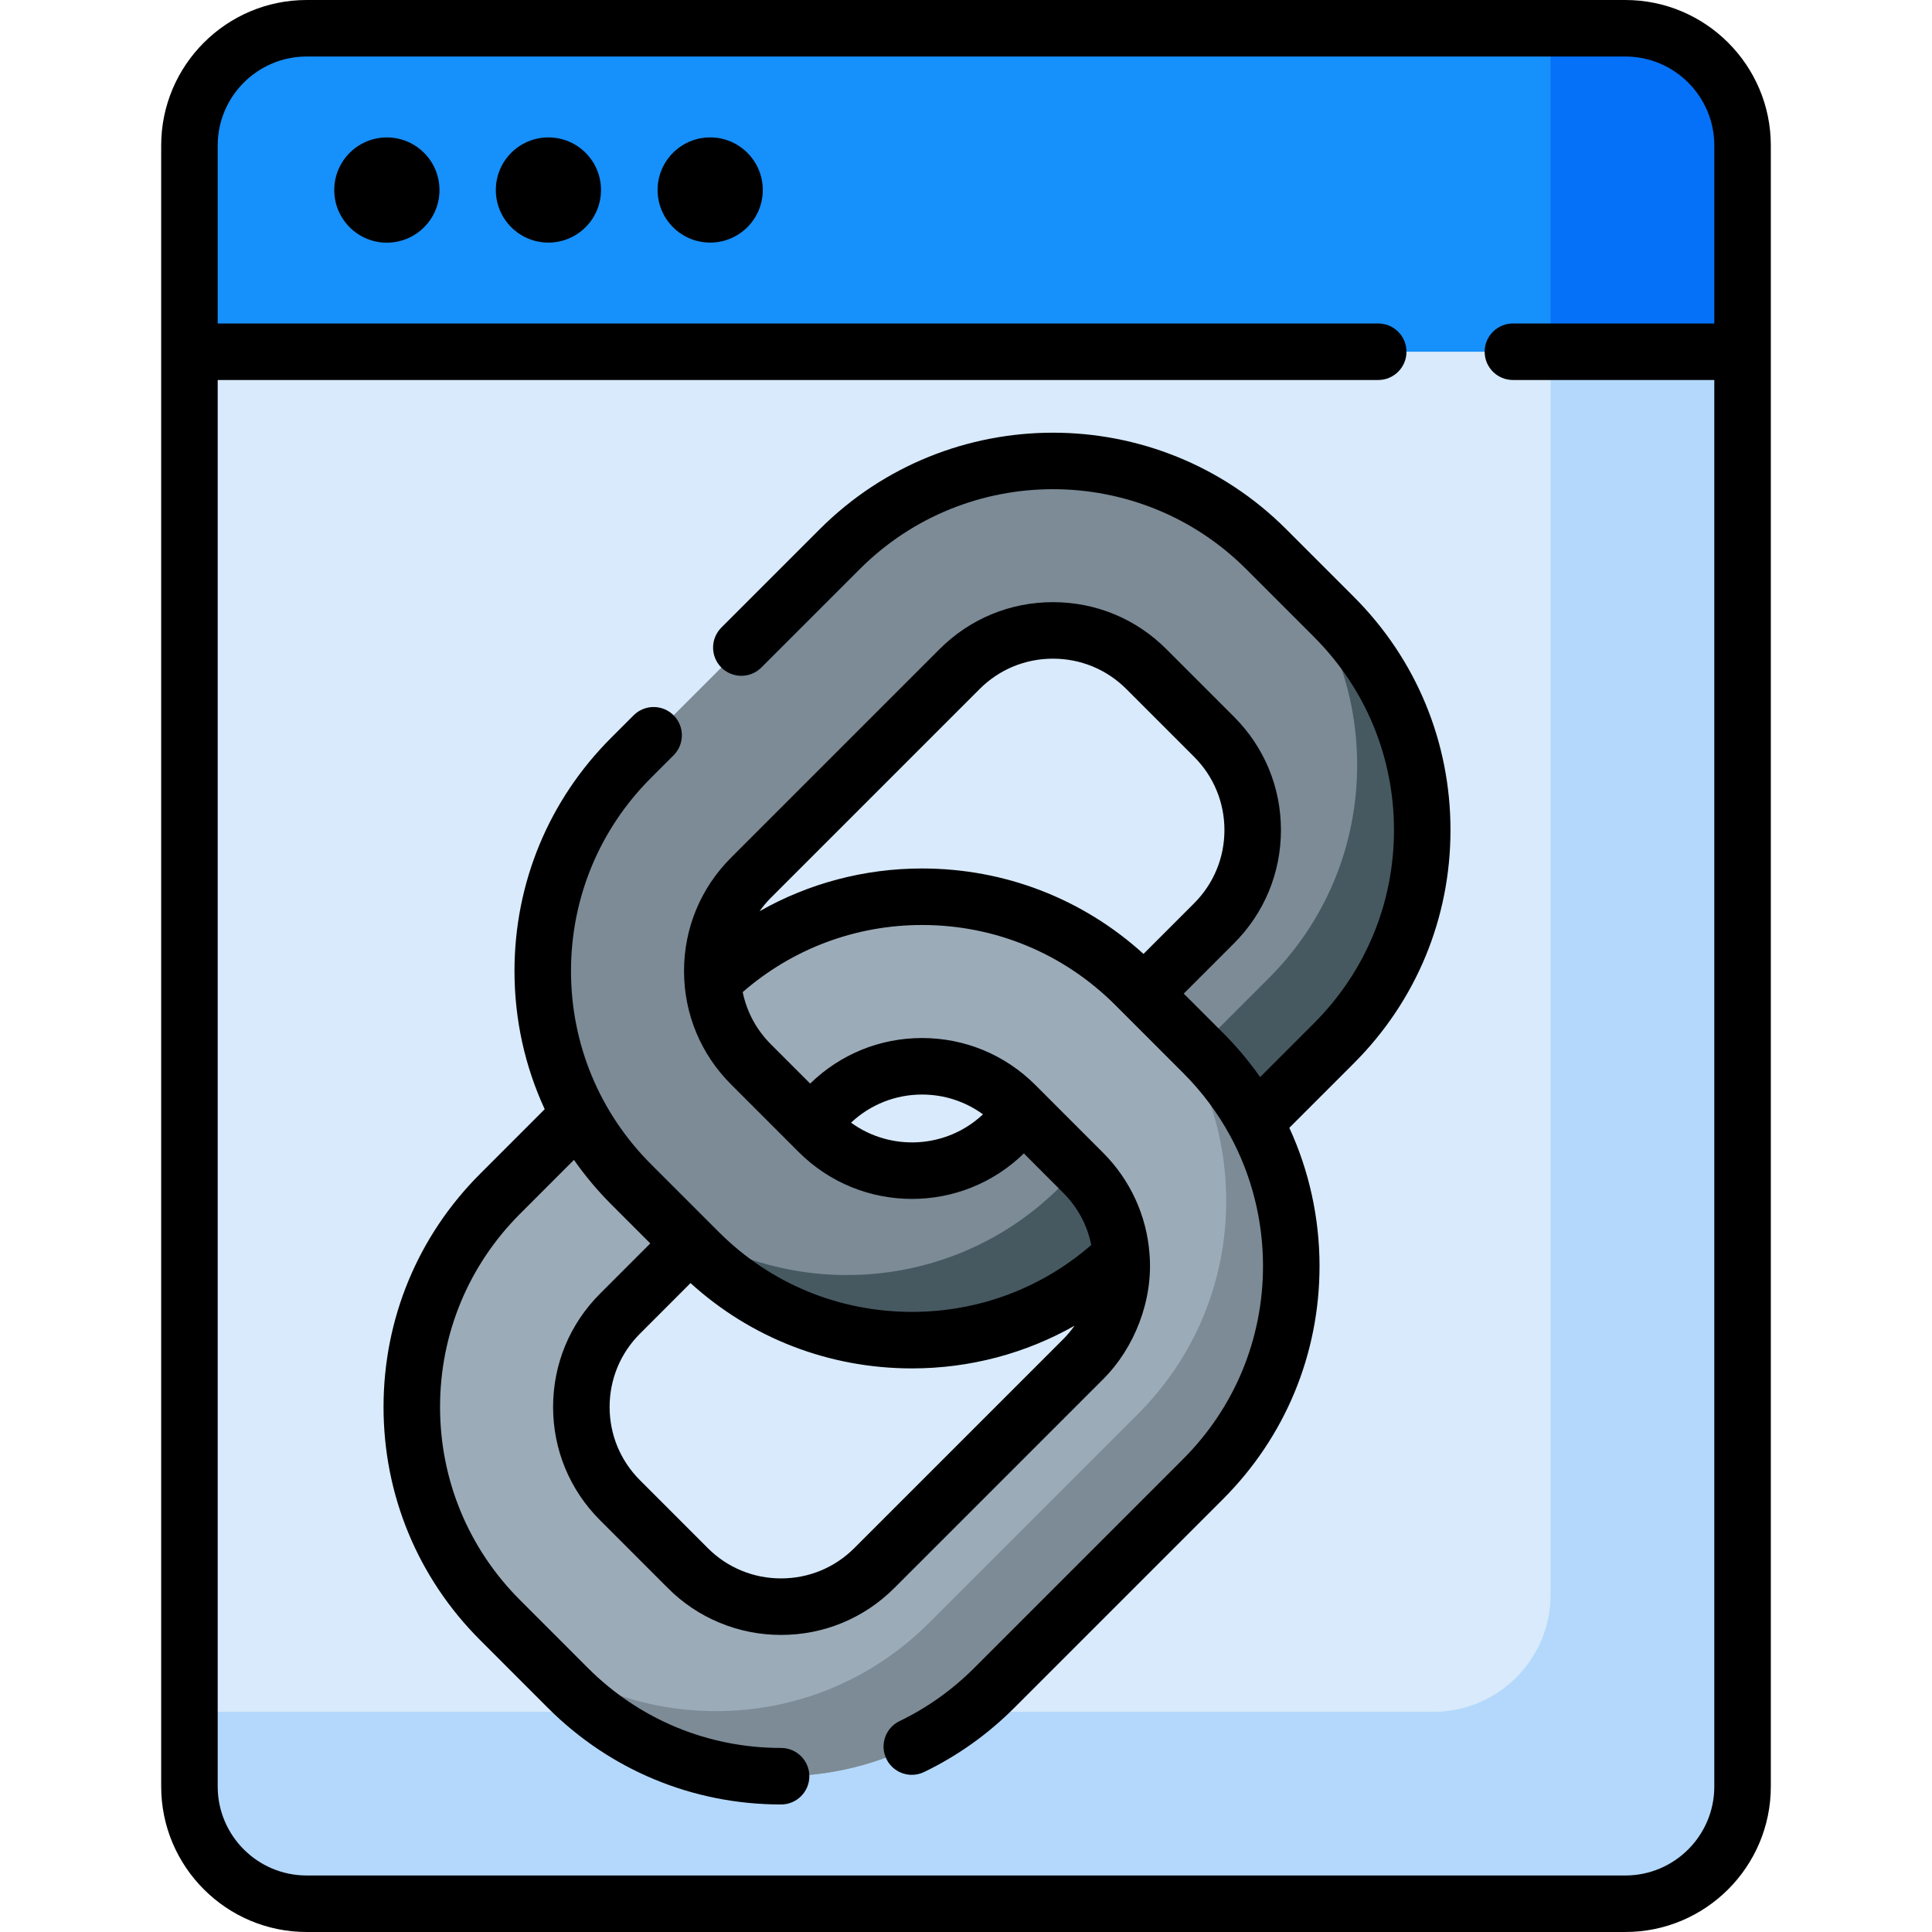
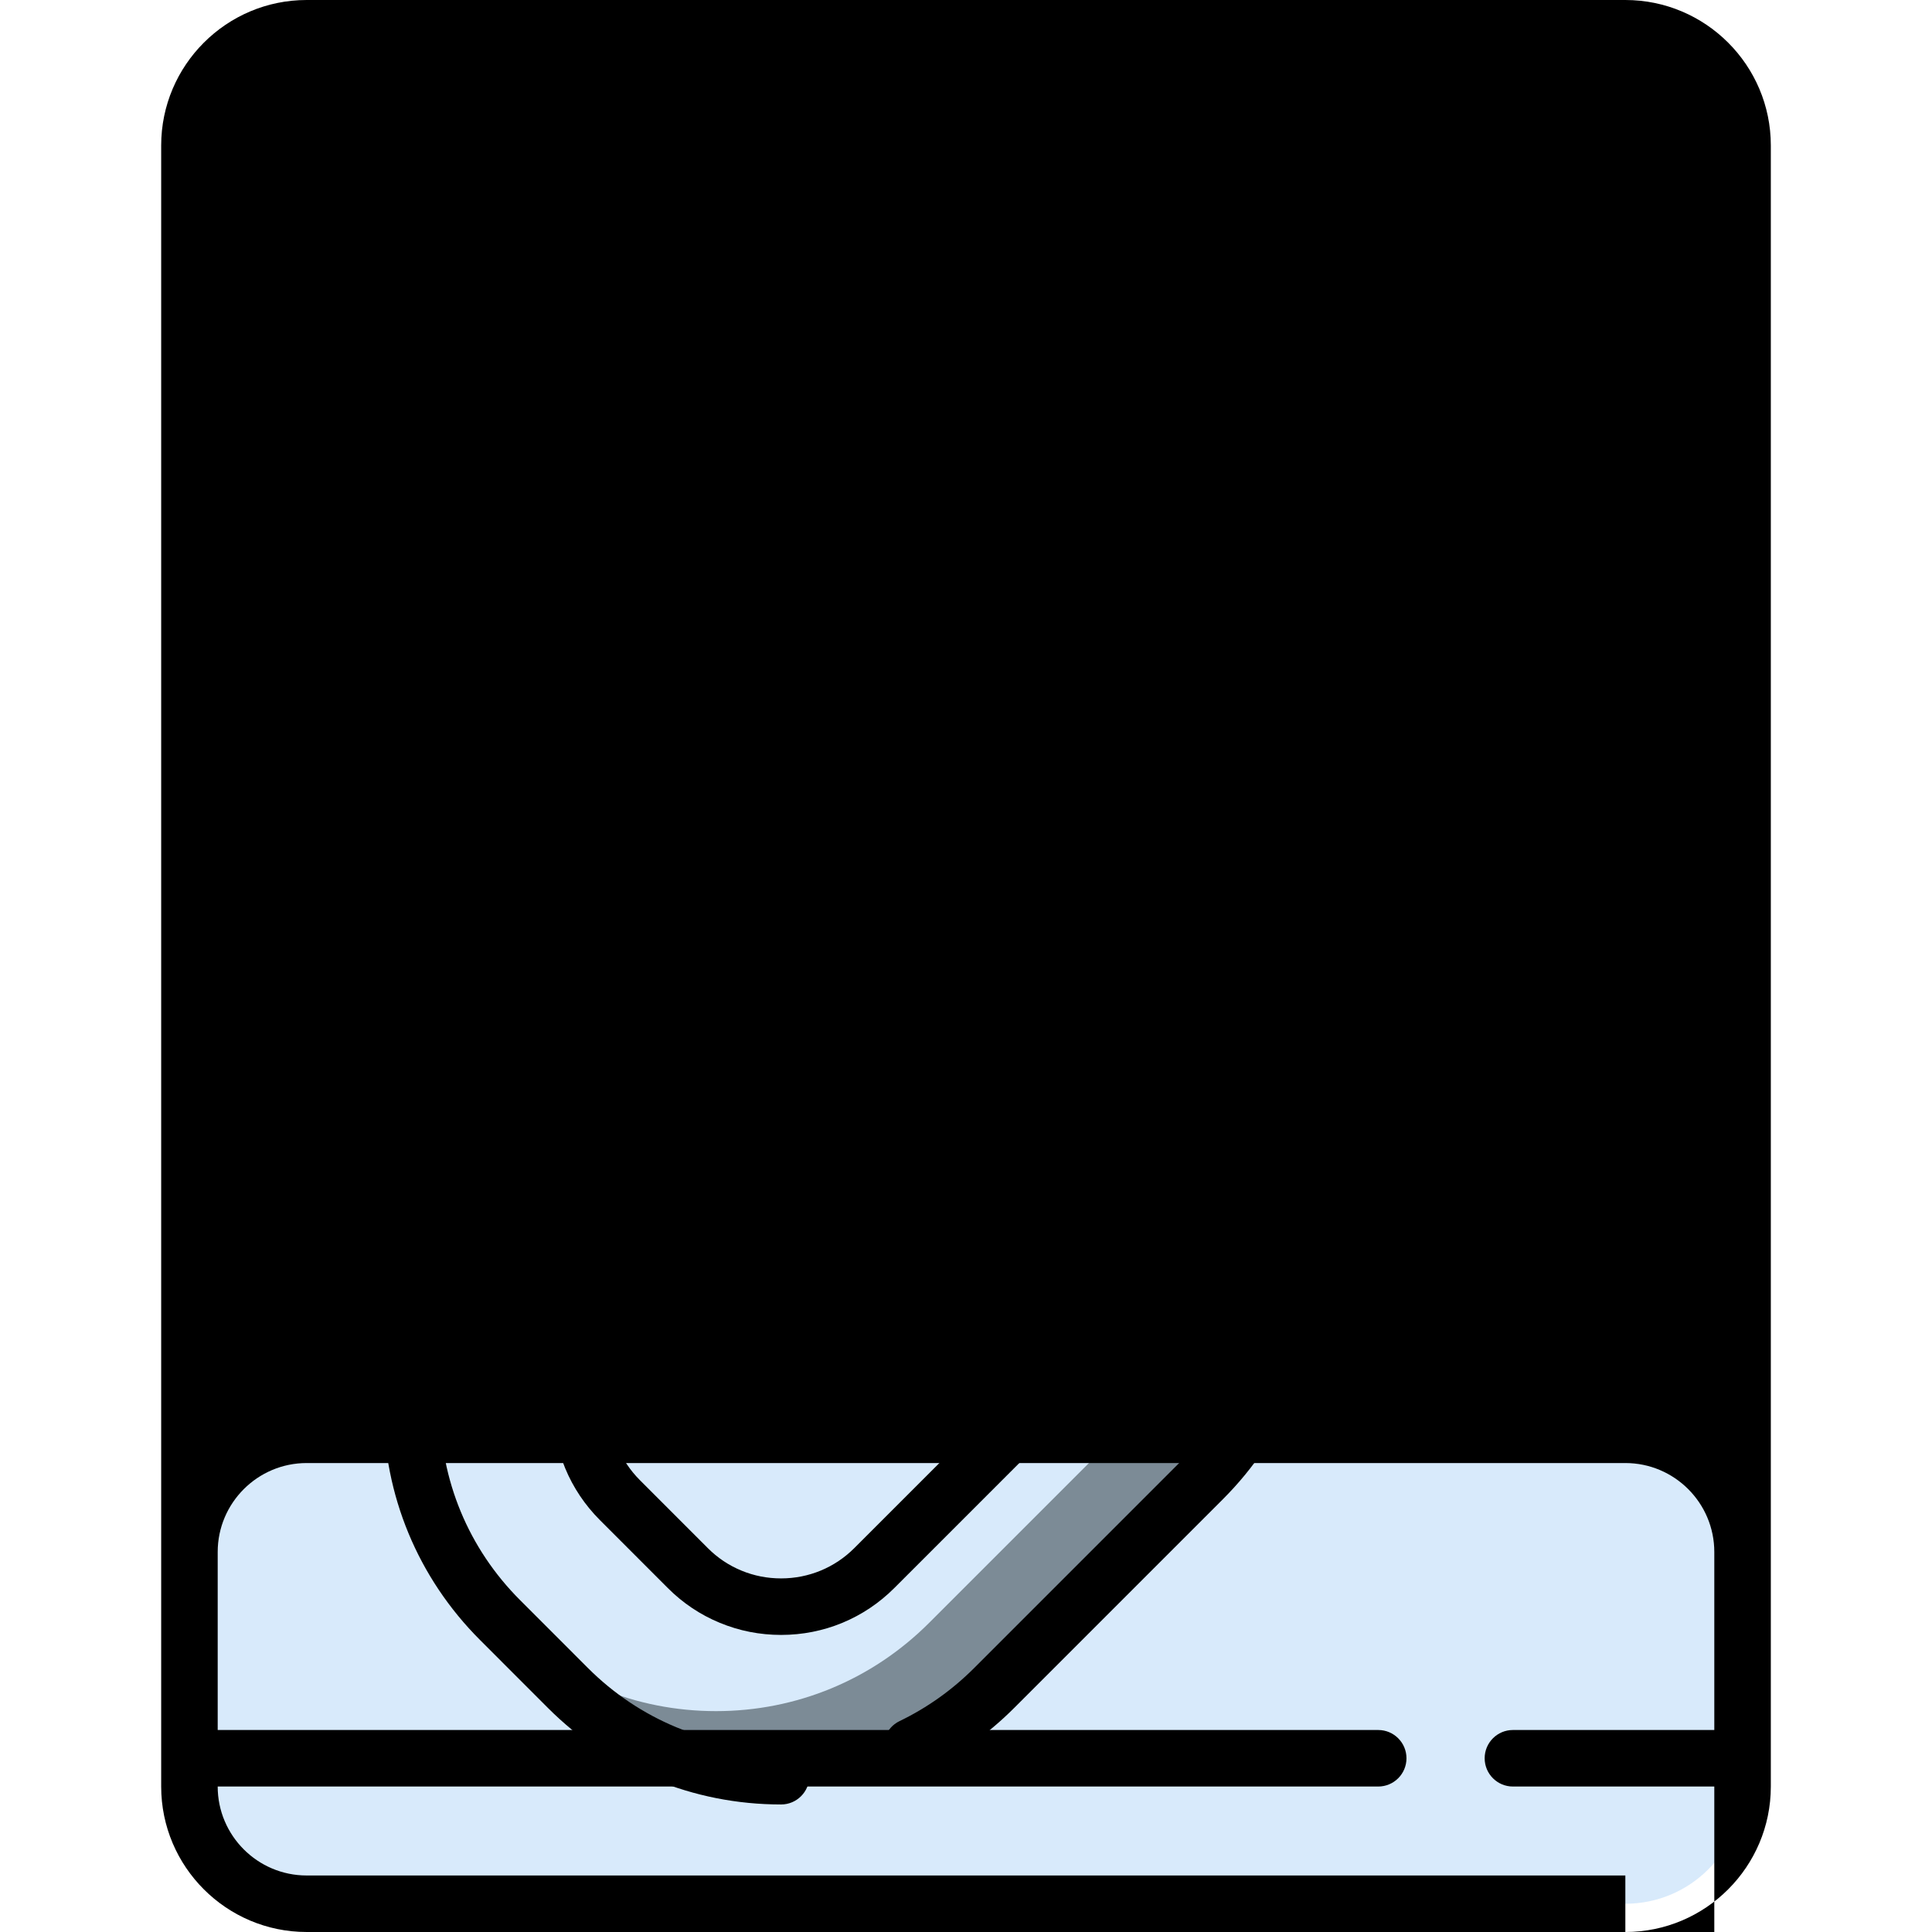
<svg xmlns="http://www.w3.org/2000/svg" id="Capa_1" enable-background="new 0 0 512 512" height="512" viewBox="0 0 512 512" width="512">
  <g>
    <g>
      <g>
        <path d="m241.691 355.152c-20.459 0-40.917-7.787-56.491-23.361l-17.967-17.966c-15.09-15.09-23.4-35.152-23.4-56.492s8.31-41.402 23.4-56.491l55.323-55.324c31.151-31.149 81.834-31.149 112.983 0l17.966 17.966c15.09 15.09 23.4 35.152 23.4 56.492s-8.31 41.402-23.4 56.491l-55.323 55.324c-15.574 15.574-36.033 23.361-56.491 23.361zm37.358-188.085c-8.953 0-17.904 3.407-24.72 10.223l-55.323 55.324c-6.603 6.602-10.24 15.381-10.24 24.719 0 9.339 3.637 18.117 10.24 24.72l17.966 17.966c13.631 13.63 35.809 13.63 49.439 0l55.323-55.324c6.603-6.602 10.24-15.381 10.24-24.719s-3.637-18.117-10.24-24.72l-17.966-17.966c-6.814-6.814-15.768-10.223-24.719-10.223z" fill="#7c8b96" />
      </g>
    </g>
    <g>
      <g>
        <path d="m206.99 470.716c-21.34 0-41.402-8.31-56.492-23.399l-17.966-17.966c-15.09-15.09-23.4-35.151-23.4-56.491s8.31-41.403 23.399-56.492l55.324-55.323c15.089-15.09 35.151-23.399 56.491-23.399s41.402 8.31 56.491 23.4l17.966 17.965c15.09 15.09 23.4 35.151 23.4 56.491s-8.31 41.403-23.399 56.492l-55.324 55.323c-15.088 15.089-35.15 23.399-56.49 23.399zm37.358-188.139c-9.338 0-18.116 3.636-24.719 10.24l-55.324 55.323c-6.602 6.602-10.239 15.382-10.239 24.72s3.637 18.116 10.239 24.719l17.966 17.966c6.603 6.603 15.382 10.24 24.719 10.24 9.338 0 18.116-3.636 24.719-10.24l55.324-55.323c6.602-6.602 10.239-15.382 10.239-24.72s-3.636-18.116-10.239-24.719l-17.967-17.966c-6.603-6.604-15.381-10.24-24.718-10.24z" fill="#7c8b96" />
      </g>
    </g>
    <g>
      <path d="m55.196 81.343-4.993 11.871v380.234c0 17.156 13.907 31.063 31.063 31.063h349.468c17.156 0 31.063-13.907 31.063-31.063v-380.234l-4.992-11.871z" fill="#d8eafb" />
    </g>
    <g>
-       <path d="m410.933 81.343v341.241c0 17.156-13.907 31.063-31.063 31.063h-329.667v19.801c0 17.156 13.907 31.063 31.063 31.063h349.468c17.156 0 31.063-13.907 31.063-31.063v-380.234l-4.992-11.871z" fill="#b3d8fb" />
-     </g>
+       </g>
    <g>
      <path d="m430.734 7.489h-349.468c-17.156 0-31.063 13.907-31.063 31.063v54.662h411.594v-54.662c0-17.155-13.908-31.063-31.063-31.063z" fill="#1690fb" />
    </g>
    <g>
      <path d="m430.734 7.489h-19.801v85.725h50.864v-54.662c0-17.155-13.908-31.063-31.063-31.063z" fill="#0571f9" />
    </g>
    <g>
      <g>
        <path d="m376.909 219.972c0 21.348-8.308 41.408-23.405 56.495l-20.929 20.939c-3.625-6.68-8.238-12.871-13.769-18.392l-15.686-15.696 18.612-18.622c6.61-6.6 10.245-15.387 10.245-24.723s-3.635-18.113-10.245-24.713l-17.963-17.973c-6.81-6.81-15.766-10.215-24.723-10.215-8.947 0-17.903 3.405-24.713 10.215l-55.327 55.327c-6.6 6.6-10.235 15.377-10.235 24.723 0 .899.03 1.797.11 2.696.619 8.318 4.164 16.056 10.125 22.017l15.686 15.696 2.277 2.277c6.82 6.82 15.766 10.225 24.723 10.225s17.903-3.405 24.723-10.225l4.933-4.933 15.686 15.697c5.961 5.961 9.506 13.689 10.125 22.007-15.447 14.908-35.457 22.356-55.467 22.356-20.459 0-40.919-7.788-56.495-23.355l-2.277-2.277-15.686-15.696c-5.532-5.522-10.145-11.713-13.769-18.393-6.291-11.563-9.626-24.573-9.626-38.093 0-21.348 8.308-41.408 23.395-56.495l55.327-55.327c31.143-31.143 81.827-31.143 112.98 0l17.963 17.973c15.097 15.087 23.405 35.147 23.405 56.485z" fill="#7c8b96" />
      </g>
    </g>
    <g>
      <g>
-         <path d="m342.201 335.499c0 21.338-8.308 41.408-23.395 56.495l-55.327 55.327c-15.087 15.087-35.147 23.395-56.485 23.395-21.348 0-41.408-8.308-56.495-23.395l-17.963-17.973c-15.097-15.087-23.405-35.147-23.405-56.485 0-21.348 8.308-41.408 23.405-56.495l20.929-20.939c3.625 6.68 8.238 12.871 13.769 18.393l15.686 15.696-18.612 18.622c-6.61 6.6-10.245 15.387-10.245 24.723s3.635 18.113 10.245 24.713l17.963 17.973c3.295 3.305 7.149 5.861 11.333 7.589 4.184 1.737 8.717 2.646 13.39 2.646 9.336 0 18.113-3.635 24.713-10.235l55.327-55.327c6.6-6.6 10.235-15.387 10.235-24.723 0-.909-.03-1.807-.11-2.706-.619-8.318-4.164-16.046-10.125-22.007l-15.686-15.697-2.277-2.276c-6.61-6.6-15.387-10.235-24.723-10.235s-18.113 3.634-24.723 10.235l-4.933 4.933-15.686-15.696c-5.961-5.961-9.506-13.699-10.125-22.017 14.978-14.448 34.608-22.386 55.467-22.386 21.338 0 41.398 8.307 56.495 23.395l2.277 2.277 15.686 15.696c5.532 5.522 10.145 11.712 13.769 18.392 6.291 11.562 9.626 24.572 9.626 38.092z" fill="#9cabb8" />
-       </g>
+         </g>
    </g>
    <g>
      <g>
        <path d="m353.504 163.487-17.963-17.973c-.021-.021-.044-.04-.065-.062l.781.781c15.09 15.09 23.4 35.152 23.4 56.492s-8.31 41.402-23.4 56.491l-18.623 18.624 1.172 1.173c5.532 5.522 10.145 11.712 13.769 18.392l20.929-20.939c15.097-15.087 23.405-35.147 23.405-56.495 0-21.337-8.308-41.397-23.405-56.484z" fill="#465961" />
      </g>
      <g>
        <path d="m285.862 309.614-4.928 4.928c-15.575 15.574-36.034 23.361-56.492 23.361-20.443 0-40.884-7.776-56.454-23.326l14.931 14.94 2.277 2.277c15.577 15.566 36.036 23.355 56.495 23.355 20.01 0 40.02-7.449 55.467-22.356-.619-8.318-4.164-16.046-10.125-22.007z" fill="#465961" />
      </g>
    </g>
    <g>
      <g>
        <path d="m332.575 297.406c-3.625-6.68-8.238-12.871-13.769-18.392l-15.686-15.696-2.277-2.277c-.047-.047-.097-.09-.144-.137l.857.857c15.09 15.09 23.4 35.151 23.4 56.491s-8.31 41.403-23.399 56.492l-55.324 55.323c-15.089 15.09-35.151 23.399-56.491 23.399-21.284 0-41.295-8.269-56.371-23.284l17.129 17.138c15.087 15.087 35.147 23.395 56.495 23.395 21.338 0 41.398-8.308 56.485-23.395l55.327-55.327c15.087-15.087 23.395-35.157 23.395-56.495-.001-13.519-3.336-26.529-9.627-38.092z" fill="#7c8b96" />
      </g>
    </g>
    <g>
      <path d="m340.836 140.221c-34.069-34.068-89.504-34.068-123.574 0l-26.093 26.093c-2.925 2.925-2.925 7.666 0 10.592 2.924 2.923 7.666 2.923 10.591 0l26.093-26.093c28.231-28.229 74.163-28.229 102.393 0l17.966 17.966c13.675 13.675 21.206 31.856 21.206 51.197 0 19.339-7.531 37.521-21.206 51.196l-14.264 14.264c-2.921-4.165-6.209-8.087-9.844-11.716l-10.399-10.404 13.325-13.326c8.017-8.017 12.433-18.676 12.433-30.015 0-11.338-4.416-21.998-12.433-30.015l-17.966-17.966c-8.008-8.007-18.667-12.416-30.015-12.416-11.349 0-22.008 4.409-30.015 12.416l-55.323 55.324c-8.018 8.016-12.433 18.676-12.433 30.014s4.416 21.998 12.433 30.016l17.966 17.966c8.276 8.275 19.146 12.412 30.015 12.412 10.709 0 21.413-4.025 29.641-12.057l10.405 10.411c3.881 3.881 6.405 8.624 7.458 13.851-13.153 11.453-29.901 17.733-47.504 17.733-19.364 0-37.545-7.518-51.196-21.168l-17.967-17.966c-13.675-13.675-21.206-31.856-21.206-51.197 0-19.339 7.531-37.521 21.207-51.197l5.983-5.983c2.924-2.924 2.924-7.666 0-10.591-2.925-2.923-7.666-2.924-10.591.001l-5.982 5.982c-16.504 16.505-25.593 38.447-25.593 61.787 0 12.857 2.773 25.284 8.009 36.617l-17.112 17.12c-16.508 16.498-25.6 38.442-25.6 61.792 0 23.345 9.092 45.286 25.597 61.779l17.964 17.975c16.501 16.501 38.445 25.588 61.791 25.588 4.136 0 7.489-3.352 7.489-7.489 0-4.136-3.353-7.489-7.489-7.489-19.345 0-37.528-7.53-51.199-21.2l-17.966-17.977c-13.677-13.667-21.209-31.846-21.209-51.188 0-19.347 7.533-37.53 21.213-51.201l14.271-14.278c2.91 4.146 6.179 8.082 9.835 11.738l10.395 10.395-13.317 13.324c-8.023 8.011-12.442 18.674-12.442 30.022 0 11.343 4.419 22.002 12.436 30.007l17.956 17.966c3.975 3.987 8.611 7.091 13.766 9.219 5.144 2.135 10.615 3.218 16.261 3.218 11.337 0 21.995-4.413 30.008-12.428l55.327-55.327c8.261-8.224 13.358-20.915 12.293-33.335-.761-10.046-5.125-19.522-12.291-26.69l-17.97-17.979c-8.025-8.011-18.683-12.424-30.014-12.424-11.157 0-21.657 4.286-29.643 12.071l-10.404-10.404c-3.846-3.845-6.407-8.631-7.477-13.838 13.178-11.485 29.934-17.784 47.523-17.784 19.336 0 37.519 7.531 51.2 21.202l17.968 17.978c4.975 4.966 9.173 10.573 12.482 16.671 5.701 10.479 8.715 22.415 8.715 34.514 0 19.345-7.53 37.529-21.202 51.199l-55.327 55.327c-5.825 5.825-12.485 10.564-19.793 14.087-3.726 1.795-5.29 6.271-3.495 9.997 1.291 2.679 3.965 4.24 6.752 4.24 1.09 0 2.198-.24 3.246-.745 8.828-4.254 16.862-9.969 23.881-16.987l55.327-55.327c16.501-16.501 25.589-38.445 25.589-61.791 0-12.688-2.758-25.236-8.005-36.618l17.117-17.117c16.504-16.505 25.593-38.447 25.593-61.787s-9.089-45.284-25.593-61.788zm-114.425 270.032c-5.185 5.185-12.081 8.041-19.417 8.041-3.665 0-7.205-.697-10.533-2.079-3.328-1.374-6.318-3.377-8.893-5.961l-17.969-17.979c-5.189-5.181-8.047-12.075-8.047-19.413 0-7.343 2.858-14.242 8.052-19.429l13.394-13.401c16.083 14.611 36.761 22.609 58.693 22.609 15.301 0 30.067-3.939 43.068-11.307-.897 1.267-1.902 2.471-3.022 3.591zm34.086-114.942c-9.696 9.118-24.446 9.857-34.958 2.207 5.119-4.808 11.762-7.451 18.808-7.451 5.883 0 11.484 1.841 16.15 5.244zm-16.149-65.155c-15.284 0-30.046 3.945-43.054 11.323.894-1.259 1.894-2.456 3.008-3.57l55.323-55.324c5.178-5.179 12.077-8.03 19.424-8.03 7.348 0 14.246 2.851 19.424 8.029l17.966 17.967c5.189 5.188 8.046 12.086 8.046 19.424s-2.858 14.235-8.046 19.423l-13.398 13.399c-16.11-14.631-36.789-22.641-58.693-22.641z" />
-       <path d="m469.286 38.552c0-21.258-17.295-38.552-38.552-38.552h-349.468c-21.257 0-38.552 17.294-38.552 38.552v434.895c0 21.258 17.294 38.552 38.552 38.552h349.468c21.257 0 38.552-17.294 38.552-38.552zm-38.552 458.47h-349.468c-12.999 0-23.574-10.576-23.574-23.575v-372.744h307.55c4.136 0 7.489-3.352 7.489-7.489s-3.353-7.489-7.489-7.489h-307.55v-47.173c0-12.999 10.575-23.575 23.574-23.575h349.468c12.999 0 23.574 10.576 23.574 23.575v47.173h-53.37c-4.136 0-7.489 3.352-7.489 7.489s3.353 7.489 7.489 7.489h53.369v372.744c.001 13-10.575 23.575-23.573 23.575z" />
+       <path d="m469.286 38.552c0-21.258-17.295-38.552-38.552-38.552h-349.468c-21.257 0-38.552 17.294-38.552 38.552v434.895c0 21.258 17.294 38.552 38.552 38.552h349.468c21.257 0 38.552-17.294 38.552-38.552zm-38.552 458.47h-349.468c-12.999 0-23.574-10.576-23.574-23.575h307.55c4.136 0 7.489-3.352 7.489-7.489s-3.353-7.489-7.489-7.489h-307.55v-47.173c0-12.999 10.575-23.575 23.574-23.575h349.468c12.999 0 23.574 10.576 23.574 23.575v47.173h-53.37c-4.136 0-7.489 3.352-7.489 7.489s3.353 7.489 7.489 7.489h53.369v372.744c.001 13-10.575 23.575-23.573 23.575z" />
      <ellipse cx="102.466" cy="50.352" rx="13.936" ry="13.936" transform="matrix(.998 -.071 .071 .998 -3.312 7.39)" />
      <circle cx="145.336" cy="50.352" r="13.936" />
      <circle cx="188.207" cy="50.352" r="13.936" />
    </g>
  </g>
</svg>